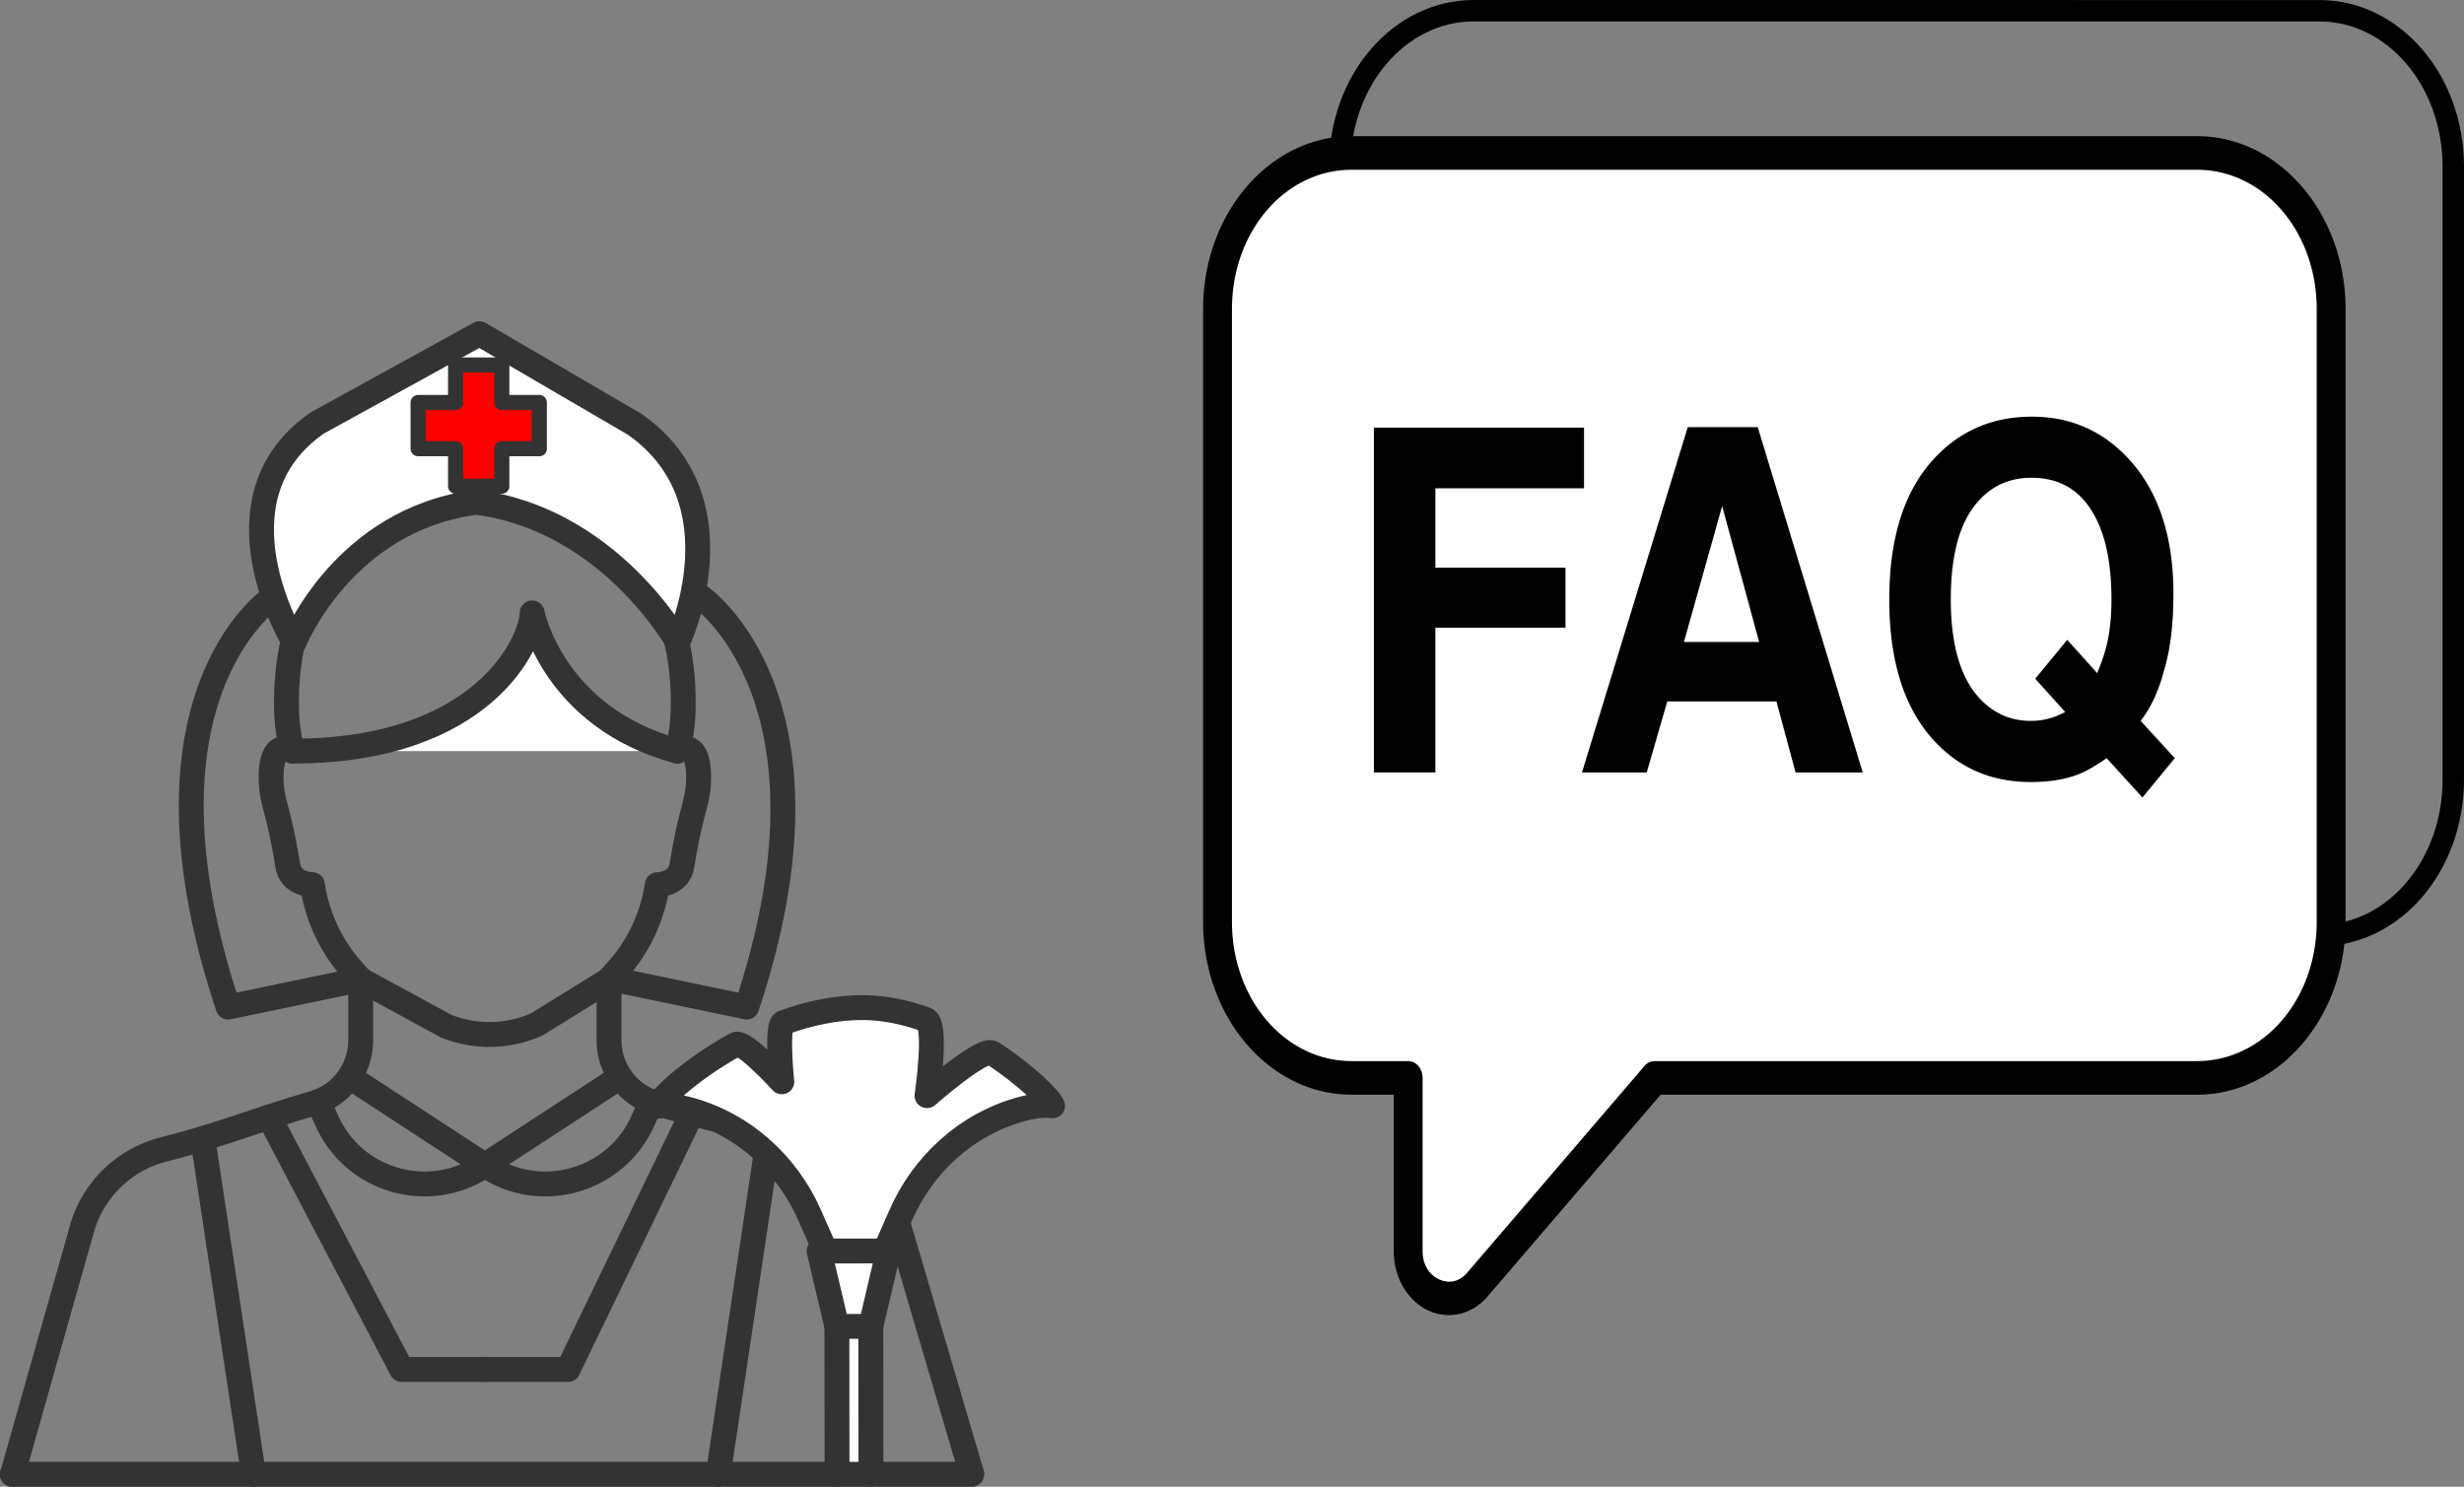
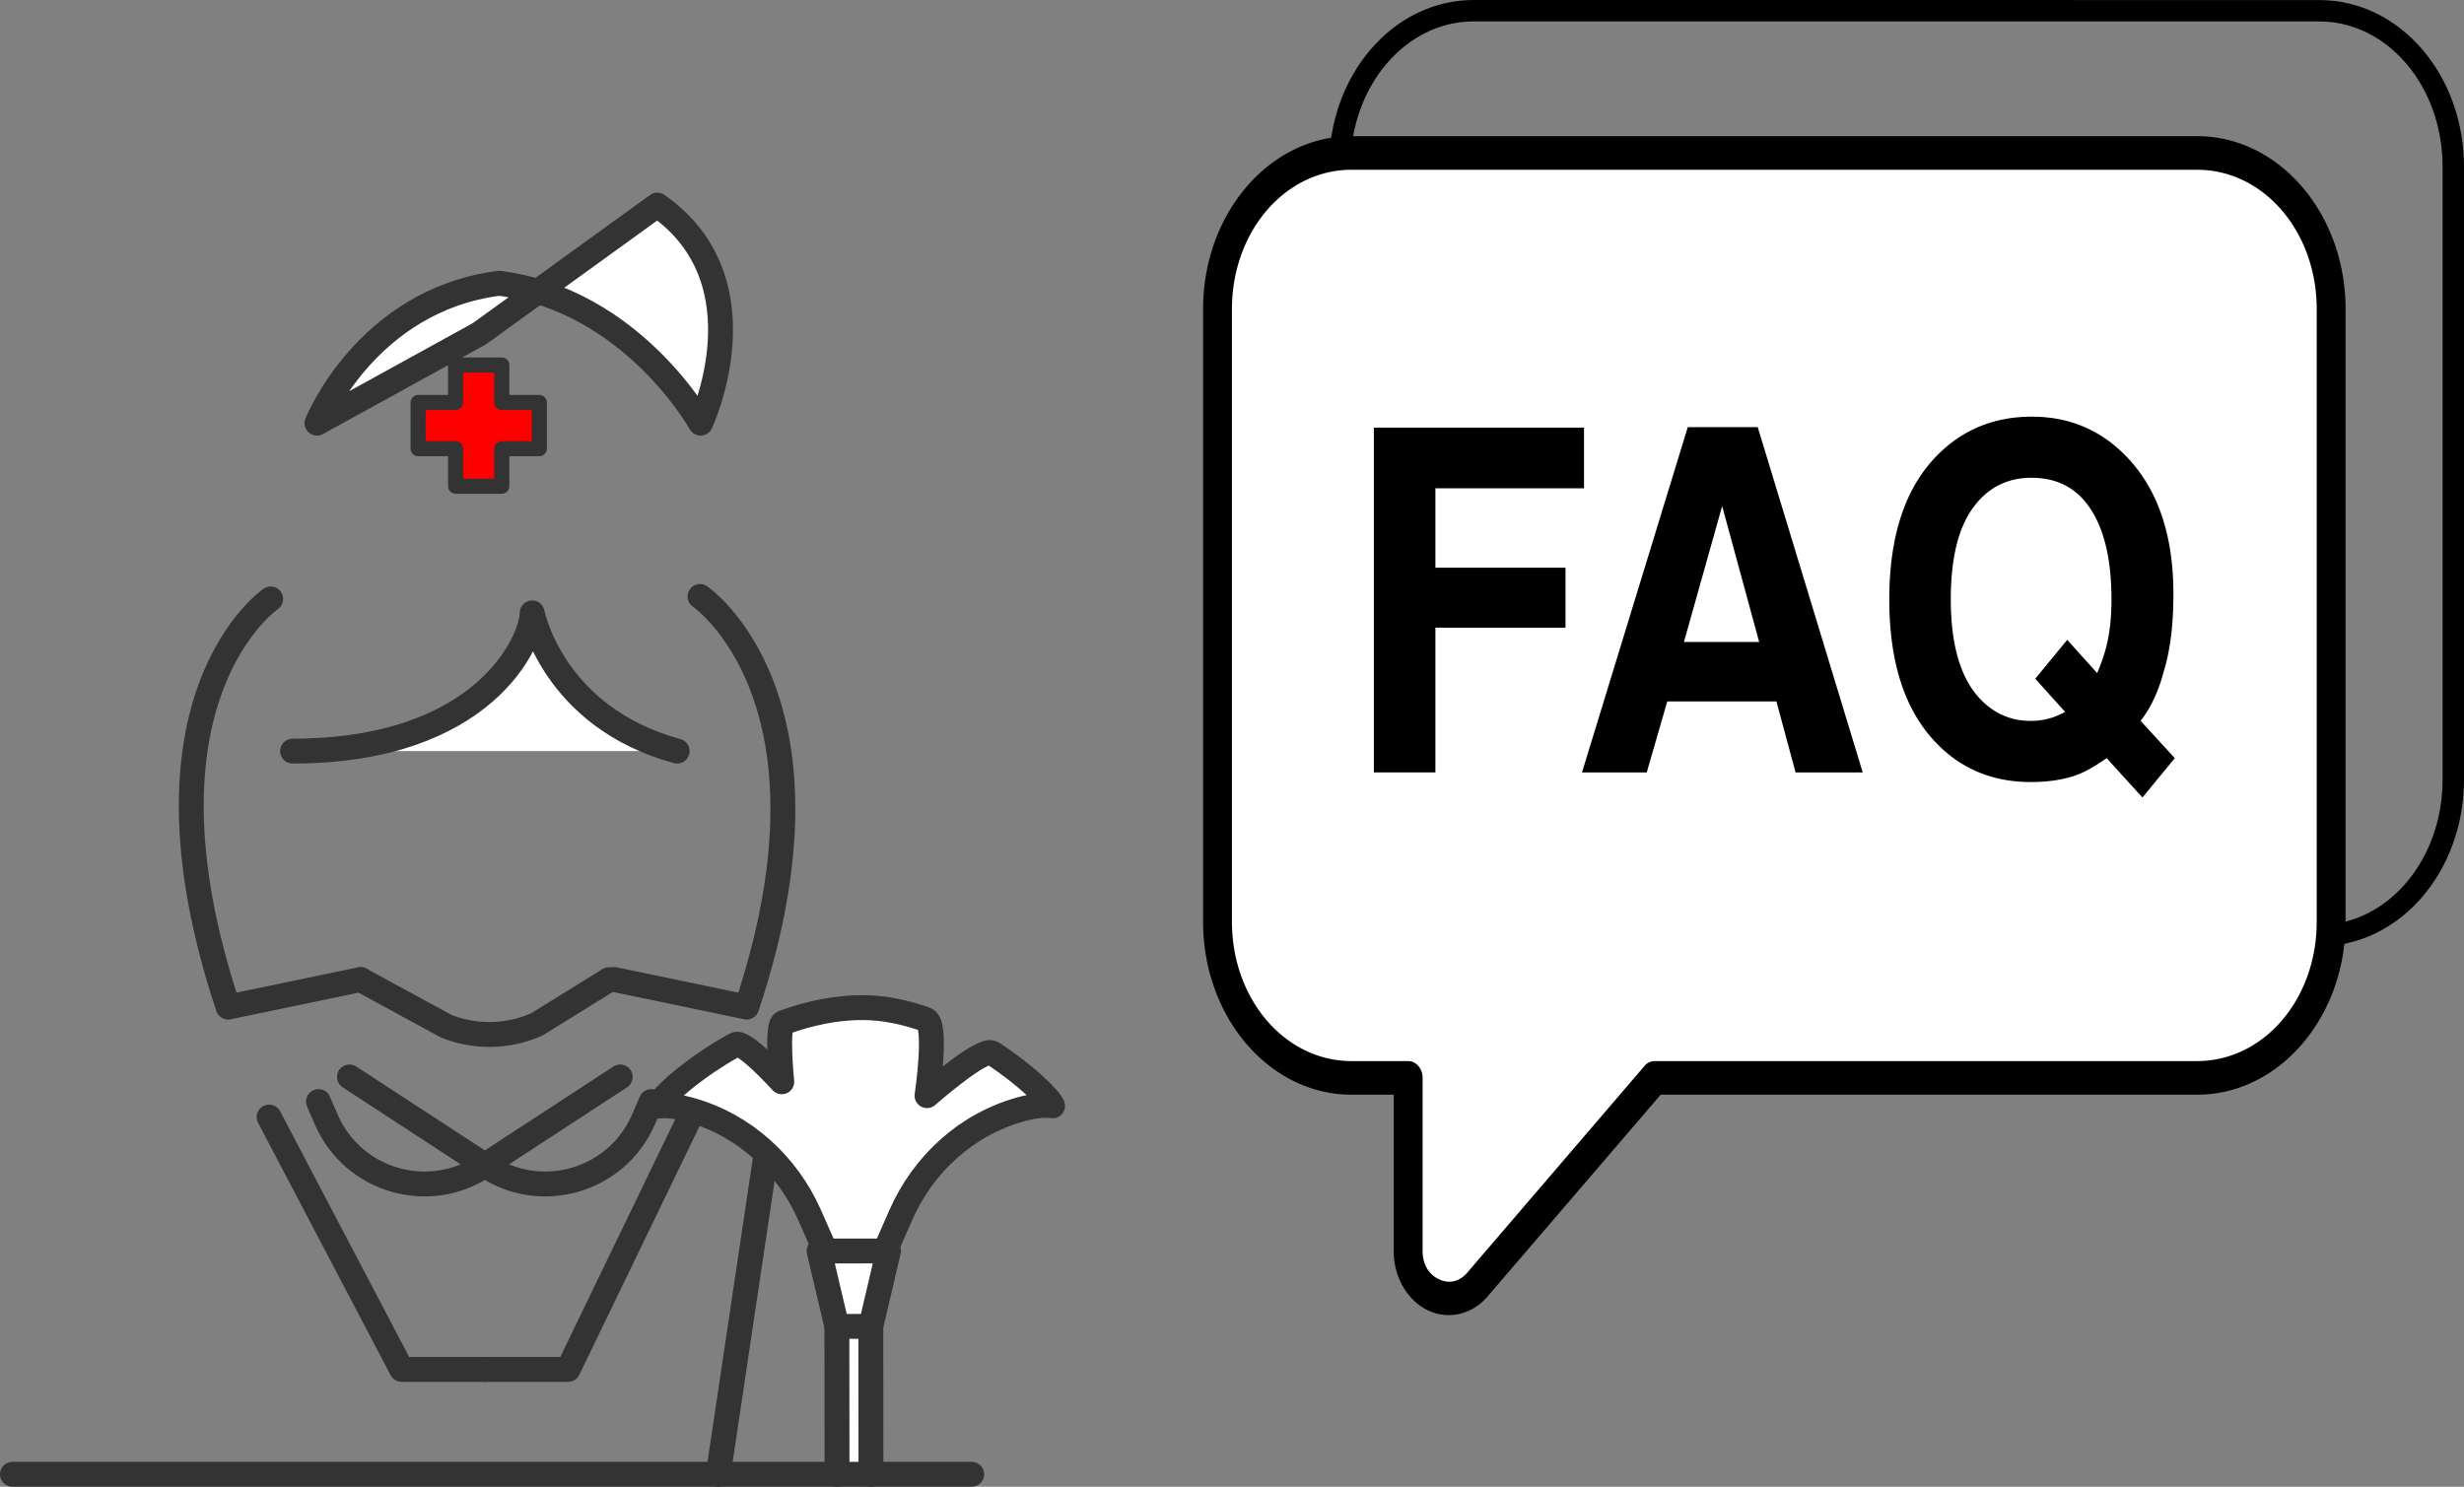
<svg xmlns="http://www.w3.org/2000/svg" id="Ńëîé_1" data-name="Ńëîé 1" viewBox="0 0 4893.72 2953.34">
  <rect x="0" y="0" width="4893.72" height="2953.34" fill="#808080" stroke="none" />
  <defs>
    <style>.cls-1,.cls-4{fill:none;}.cls-1,.cls-2,.cls-3{stroke:#333;}.cls-1,.cls-2,.cls-3,.cls-4{stroke-linecap:round;stroke-linejoin:round;}.cls-1,.cls-2{stroke-width:49.43px;}.cls-2,.cls-5{fill:#fff;}.cls-3{fill:red;stroke-width:30px;}.cls-4{stroke:#000;stroke-width:42.52px;}</style>
  </defs>
-   <path class="cls-1" d="M107.49,3145.27l135.83-479.76a227,227,0,0,1,164.86-165.67c117.1-29.76,191.66-61.19,296.72-91.47A130.47,130.47,0,0,0,799.15,2283v-120.6l-16.07-18A327.86,327.86,0,0,1,703.22,1974s-42.77.37-49-38.43c-19.15-118.67-33-123.8-33-175.93s19.35-64.48,42.64-51c-3.88-13.36-10.75-41.2-11.85-79.92-8-280.37,177-464.19,393.74-464.19s401.7,183.82,393.74,464.19c-1.1,38.72-8,66.56-11.85,79.92,23.29-13.47,42.64-1.07,42.64,51s-13.83,57.26-33,175.93c-6.26,38.8-49,38.43-49,38.43a327.79,327.79,0,0,1-79.86,170.34l-16.07,18V2283a130.47,130.47,0,0,0,94.25,125.41c105.06,30.28,200.57,53,317.68,82.81a227,227,0,0,1,164.85,165.66l143.47,487.27" transform="translate(-82.77 -216.65)" />
  <path class="cls-1" d="M799.15,2162.75,969,2255.14a231.29,231.29,0,0,0,180-3.67l143.33-88.72" transform="translate(-82.77 -216.65)" />
  <path class="cls-1" d="M776.89,2355.93l268.85,175.45h0c-110.28,75.45-262,31.64-315.09-91l-15.37-35.51" transform="translate(-82.77 -216.65)" />
  <path class="cls-1" d="M1314.59,2355.93l-268.85,175.45h0c110.28,75.45,262,31.64,315.09-91l15.38-35.51" transform="translate(-82.77 -216.65)" />
-   <line class="cls-1" x1="402.7" y1="2261.72" x2="503.52" y2="2928.62" />
  <polyline class="cls-1" points="534.49 2219 797.74 2720.35 962.97 2720.35" />
  <line class="cls-1" x1="1522.7" y1="2283.81" x2="1426.47" y2="2928.62" />
  <polyline class="cls-1" points="1374.31 2211.37 1128.2 2720.35 962.97 2720.35" />
-   <path class="cls-2" d="M1035,879.51,712.35,1057.19c-218,152.27-45.31,435.13-45.31,435.13s97.26-244,361.83-277.87h0c264.57,33.83,400,277.87,400,277.87s132.08-280.82-85.94-433.09L1035,879.51" transform="translate(-82.77 -216.65)" />
+   <path class="cls-2" d="M1035,879.51,712.35,1057.19s97.26-244,361.83-277.87h0c264.57,33.83,400,277.87,400,277.87s132.08-280.82-85.94-433.09L1035,879.51" transform="translate(-82.77 -216.65)" />
  <path class="cls-2" d="M663.85,1708.66c381.89,0,475.82-220.4,475.82-274.51,0,0,39.91,207,288,274.51" transform="translate(-82.77 -216.65)" />
  <path class="cls-1" d="M620.4,1406.43s-289.12,197.09-84.52,810.74l263.27-54.81" transform="translate(-82.77 -216.65)" />
  <path class="cls-1" d="M1473,1401.48s297.39,202,92.79,815.69l-263.27-54.81" transform="translate(-82.77 -216.65)" />
  <path class="cls-2" d="M1745.21,3145.27l-.4-389.52a33.8,33.8,0,0,1,33.66-33.73h0a33.78,33.78,0,0,1,33.72,33.66l.37,389.59" transform="translate(-82.77 -216.65)" />
  <path class="cls-2" d="M1824.43,2738.31l47.4-108c44.39-101.17,130.32-179.82,236.7-209.6,24.91-7,47.6-10.09,64.74-7.38-5.93-14.67-52.56-61-119.52-104.77-19.43-12.71-129.86,84.52-129.86,84.52s21.35-142.93-2.74-151.45c-39.87-14.09-81.67-23.14-123.22-23.47-54.54-.43-108.87,11.55-159.28,29.86-14.51,5.27-3.24,117.56-3.24,117.56s-75.13-83.23-91.79-74c-86.24,47.72-147.41,104.33-154.73,122.54,17.13-2.74,39.83.33,64.75,7.25,106.45,29.56,192.53,108.05,237.12,209.13l47.62,107.94" transform="translate(-82.77 -216.65)" />
  <polygon class="cls-2" points="1729.52 2634.75 1662.14 2634.82 1626.77 2485.07 1764.59 2484.93 1729.52 2634.75" />
  <line class="cls-1" x1="24.72" y1="2928.62" x2="1929.81" y2="2928.62" />
  <polygon class="cls-3" points="1071.11 799.53 996.64 799.53 996.64 725.07 904.87 725.07 904.87 799.53 830.41 799.53 830.41 891.31 904.87 891.31 904.87 965.77 996.64 965.77 996.64 891.31 1071.11 891.31 1071.11 799.53" />
  <path class="cls-4" d="M3009.63,237.91c-147.43,0-266.13,138.28-266.13,310v1217.2c0,171.77,118.7,310,266.13,310H3122.1v343.87c0,38,19.67,72.3,49.82,86.84s64.86,6.48,87.92-20.42l351.84-410.29H4689.1c147.44,0,266.13-138.28,266.13-310V548c0-171.76-118.69-310-266.13-310Zm0,0" transform="translate(-82.77 -216.65)" />
  <path class="cls-5" d="M2767,520.51c-147.44,0-266.14,138.29-266.14,310.06V2047.76c0,171.77,118.7,310,266.14,310H2879.5v343.87c0,38,19.66,72.3,49.81,86.84s64.86,6.49,87.93-20.41l351.84-410.3H4446.49c147.44,0,266.14-138.28,266.14-310V830.57c0-171.77-118.7-310.06-266.14-310.06Zm0,0" transform="translate(-82.77 -216.65)" />
  <path d="M2767,487.13c-162.81,0-294.78,153.76-294.78,343.44V2047.76c0,189.68,132,343.43,294.78,343.43h83.82v310.5c0,55.32,29.79,99.49,67.52,117.68s85.58,11.48,119.15-27.66L3381,2391.19H4446.49c162.82,0,294.79-153.75,294.79-343.43V830.57c0-189.68-132-343.44-294.79-343.44Zm0,66.77H4446.49c132.06,0,237.48,122.82,237.48,276.67V2047.76c0,153.85-105.42,276.66-237.48,276.66H3369.07a26.78,26.78,0,0,0-20.26,9.8L2997,2744.52c-17.24,20.1-38.25,22.05-56.69,13.16s-32.12-27.57-32.12-56V2357.81c0-18.44-12.83-33.38-28.65-33.39H2767c-132.05,0-237.47-122.81-237.47-276.66V830.57C2529.55,676.72,2635,553.9,2767,553.9Zm0,0" transform="translate(-82.77 -216.65)" />
  <path d="M2811.39,1066.12h417.35v120.51H2933.6v157.73H3192v119.12H2933.6V1751H2811.39Zm0,0" transform="translate(-82.77 -216.65)" />
  <path d="M3427.24,1491.86h149.37L3503.12,1222Zm7.58-426.67h139L3782.29,1751H3648.9l-38-141H3394.09l-40.74,141h-128.6Zm0,0" transform="translate(-82.77 -216.65)" />
  <path d="M4116.17,1648.66a137.28,137.28,0,0,0,40.74-6.05q10.77-3.25,27.55-11.64l-59.5-66.06,63.5-77.24,59.5,66.07q14-33.49,19.57-58.63,8.8-37.68,8.79-87.93,0-115.4-40.74-178.21-40.34-63.27-118.21-63.28-73.1,0-116.62,60.49t-43.53,181q0,141,62.3,201.93,40.33,39.56,96.65,39.55Zm283.16-251.72q0,91.66-19.17,153.54-15.58,59.1-45.93,98.18l67.9,74-64.3,78.17-71.1-78.17q-32.34,22.8-55.91,32.1-39.54,15.36-94.65,15.36-115,0-190.11-80-91-96.32-91-282.89,0-188,93.45-284.29,76.29-78.63,189.71-78.63,114.22,0,191.7,83.28,89.46,96.32,89.46,269.4Zm0,0" transform="translate(-82.77 -216.65)" />
</svg>